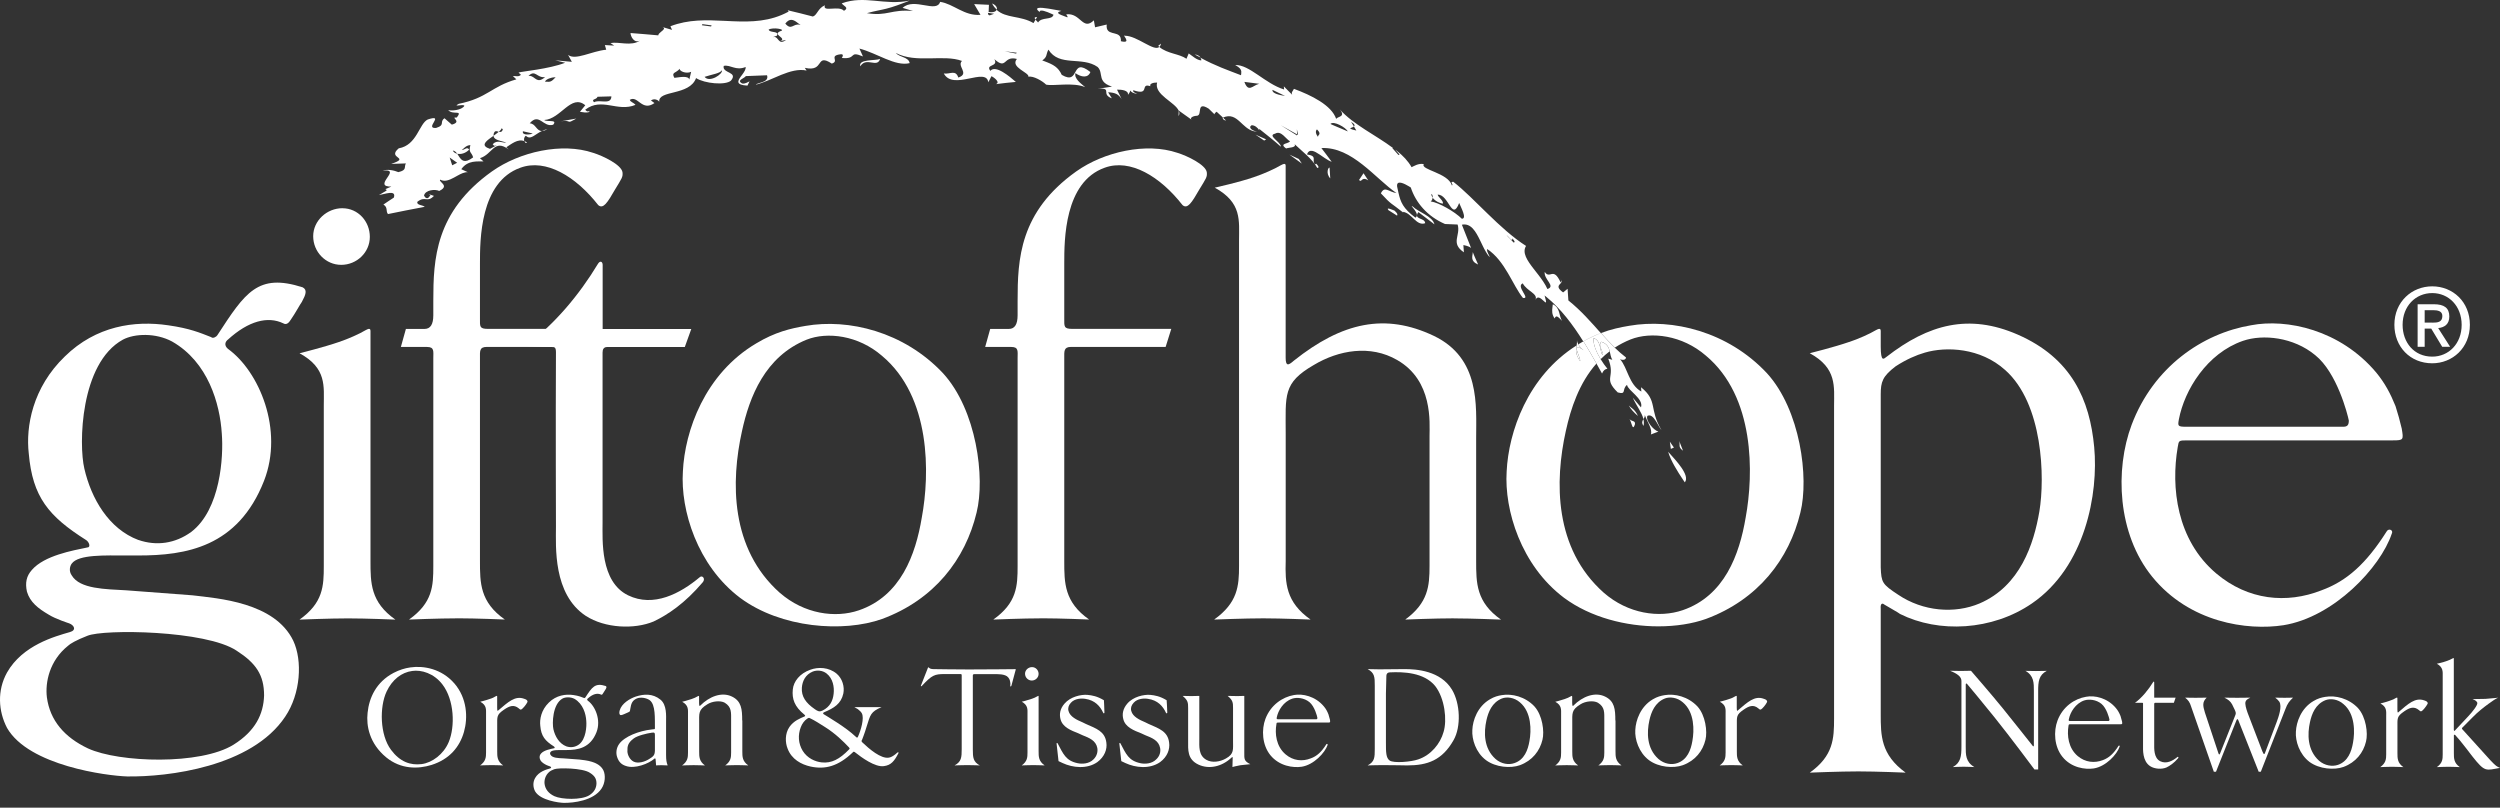
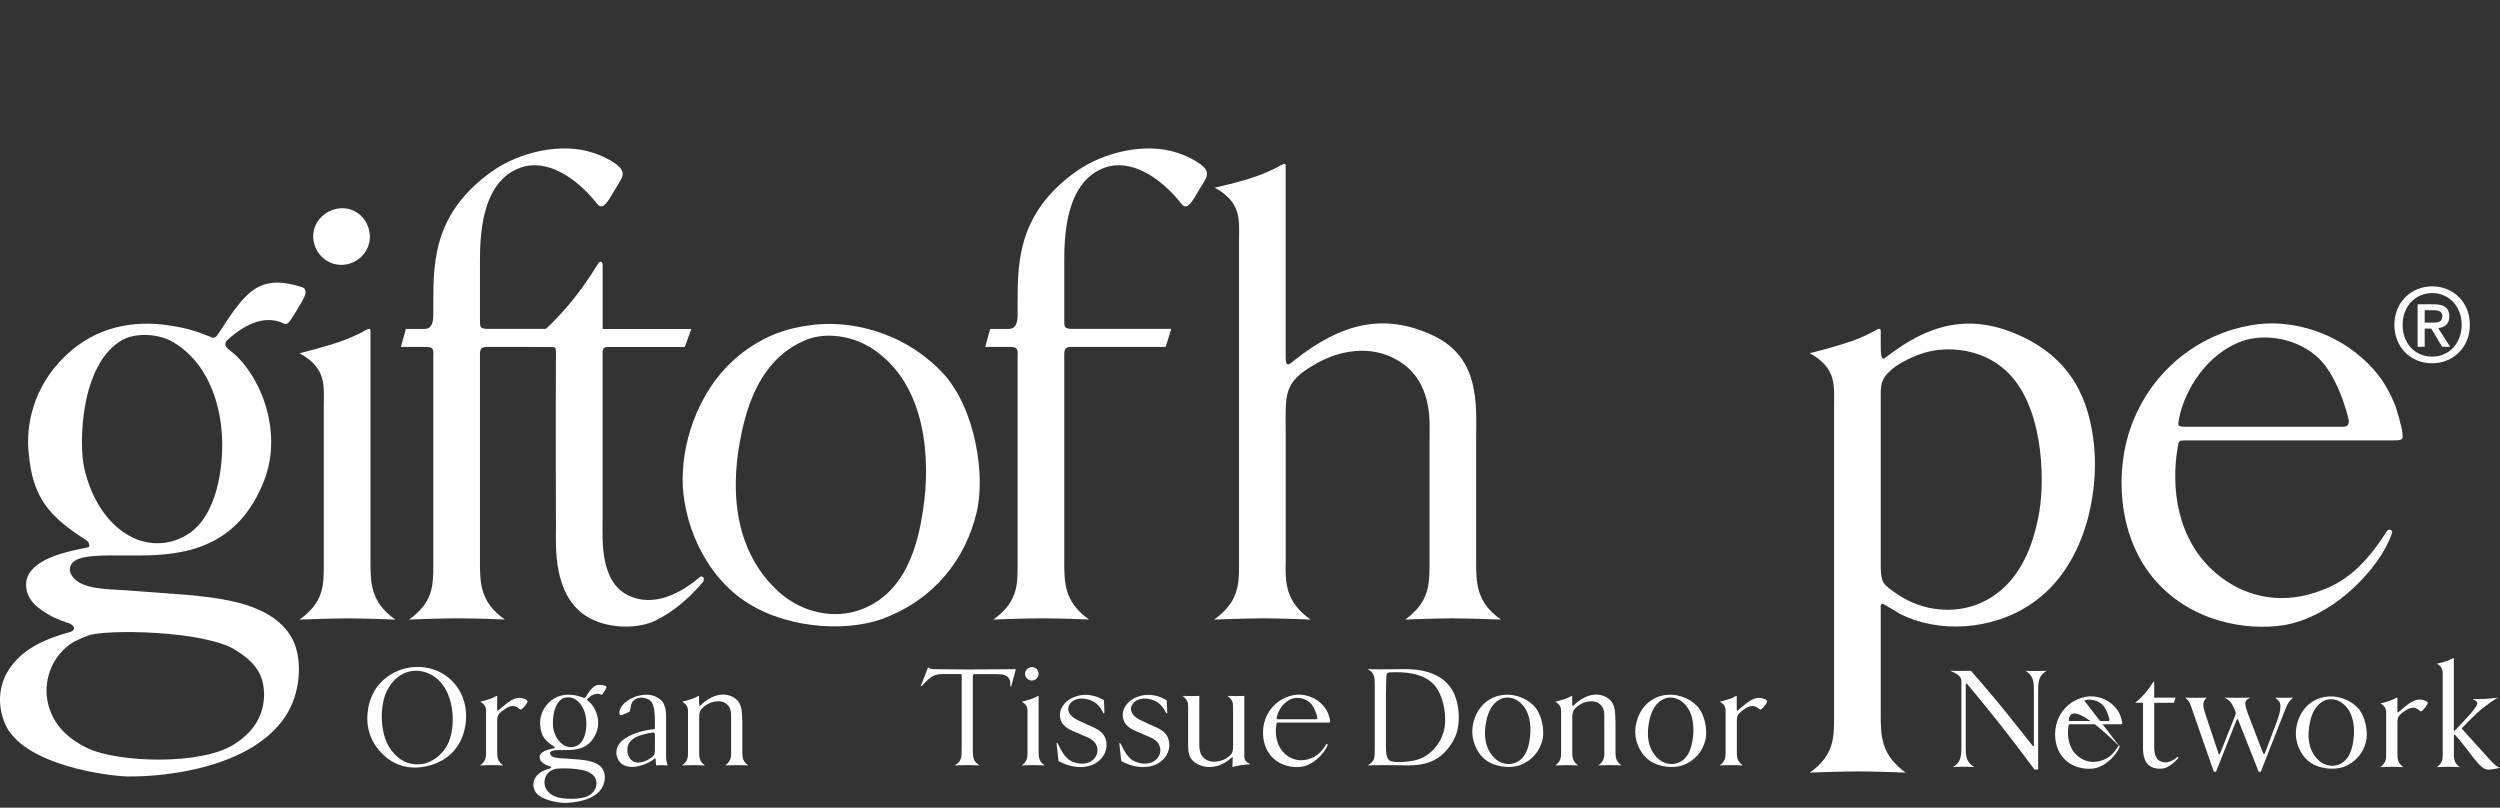
<svg xmlns="http://www.w3.org/2000/svg" width="260px" height="84px" viewBox="0 0 260 84">
  <rect x="0" y="0" width="260" height="84" fill="#333333" stroke="none" />
  <title>gift-of-hope-logo</title>
  <g id="Design-Set-2" stroke="none" stroke-width="1" fill="none" fill-rule="evenodd">
    <g id="Content-Styles-SM" transform="translate(-158, -4530)" fill="#FFFFFF" fill-rule="nonzero">
      <g id="Group-11" transform="translate(0, 4184)">
        <g id="Col-1" transform="translate(33, 346)">
          <g id="gift-of-hope-logo" transform="translate(125, 0)">
            <g id="gift-of-hope" transform="translate(0, 15.438)">
              <path d="M14.391,40.716 C16.266,41.363 18.21,41.103 19.894,39.879 C22.935,37.548 23.259,32.049 23.067,29.655 C22.872,26.545 21.643,22.212 17.892,20.077 C16.207,19.171 14.009,19.235 12.779,19.886 C8.314,22.344 8.186,30.824 8.769,33.283 C9.479,36.387 11.291,39.56 14.4,40.725 M4.877,57.091 C5.2,59.485 6.689,61.233 9.151,62.398 C12.388,63.887 20.864,64.146 24.292,62.007 C26.559,60.587 27.401,58.839 27.465,56.895 C27.465,54.76 26.623,53.531 24.615,52.238 C21.442,50.103 10.763,49.971 9.083,50.686 C7.918,51.136 7.271,51.528 7.08,51.719 C5.136,53.271 4.686,55.538 4.877,57.091 L4.877,57.091 Z M31.412,15.93 C31.216,16.189 30.701,17.159 30.246,17.805 C30.05,18.128 29.791,18.388 29.468,18.192 C27.852,17.414 25.844,17.933 23.709,19.876 C23.45,20.068 23.254,20.459 23.709,20.846 C26.946,23.177 29.531,29.258 27.46,34.566 C24.743,41.49 19.307,42.332 14.386,42.332 L13.157,42.332 C10.959,42.332 8.173,42.205 7.462,43.175 C7.267,43.434 7.139,43.953 7.462,44.404 C8.305,45.828 10.959,45.828 13.157,45.956 L20.017,46.475 C22.671,46.798 28.562,47.185 30.501,51.2 C31.471,53.271 31.275,56.704 29.659,59.098 C26.163,64.338 17.427,65.376 13.221,65.312 C11.15,65.248 2.997,64.21 0.73,60.263 C-0.176,58.515 -0.308,56.38 0.73,54.505 C2.346,51.655 5.714,50.749 7.267,50.299 C7.977,50.103 7.717,49.589 7.203,49.393 C7.203,49.393 5.778,48.938 5.068,48.487 C3.966,47.841 3.124,47.19 2.801,46.092 C2.605,45.187 2.737,44.476 3.32,43.83 C4.613,42.341 7.526,41.823 9.078,41.499 C9.465,41.499 9.274,40.917 8.946,40.721 C5.063,38.263 3.384,36.255 2.992,31.726 C2.669,28.944 3.379,24.866 6.748,21.629 C9.984,18.456 13.995,17.873 17.491,18.392 C19.758,18.716 20.791,19.166 21.957,19.621 C22.152,19.817 22.539,19.558 22.603,19.426 C25.512,14.96 26.809,12.953 31.471,14.441 C31.99,14.701 31.794,15.22 31.407,15.93 L31.412,15.93 Z" id="Shape" />
              <path d="M35.618,6.22 C37.234,6.22 38.463,7.581 38.463,9.197 C38.463,10.813 37.106,12.106 35.486,12.106 C33.865,12.106 32.572,10.749 32.572,9.129 C32.572,7.508 33.997,6.215 35.618,6.215 M31.152,21.301 C31.152,21.301 33.742,20.655 35.231,20.136 C36.2,19.813 37.366,19.294 38.012,18.907 C38.595,18.584 38.531,18.843 38.531,19.294 L38.531,42.915 C38.531,45.178 38.531,47.185 41.121,49.001 C41.121,49.001 38.081,48.874 36.2,48.874 C34.32,48.874 31.152,49.001 31.152,49.001 C33.61,47.253 33.674,45.505 33.674,43.434 L33.674,26.737 C33.674,24.734 33.997,22.854 31.152,21.301 L31.152,21.301 Z" id="Shape" />
              <path d="M47.585,48.869 C45.642,48.869 42.537,48.997 42.537,48.997 C45,47.249 45.064,45.496 45.064,43.429 L45.064,21.811 C45.064,21.105 45.191,20.646 44.413,20.646 L41.69,20.646 L42.214,18.77 L44.158,18.77 C44.762,18.77 45.064,18.297 45.064,17.35 L45.064,15.857 C45.064,11.523 45.255,6.607 51.145,2.401 C54.059,0.329 58.456,-0.64 61.688,0.457 C62.731,0.78 64.602,1.686 64.738,2.464 C64.802,2.979 64.665,3.106 63.96,4.276 C63.181,5.633 62.731,6.347 62.212,5.888 C59.886,2.91 56.772,1.035 54.122,2.004 C49.916,3.498 49.916,9.516 49.916,11.969 L49.916,17.669 C49.916,18.511 49.843,18.766 50.749,18.766 L61.046,18.766 L60.459,20.641 L50.622,20.641 C49.843,20.641 49.916,21.096 49.916,21.807 L49.916,42.911 C49.916,45.173 49.916,47.18 52.502,48.992 C52.502,48.992 49.461,48.865 47.581,48.865" id="Path" />
              <path d="M62.667,21.233 L62.667,38.905 C62.667,40.716 62.407,45.055 65.321,46.475 C67.975,47.768 70.756,46.279 72.764,44.599 C73.023,44.34 73.41,44.731 73.087,45.118 C71.211,47.322 69.463,48.487 67.975,49.197 C65.972,50.035 62.926,49.907 60.923,48.614 C57.491,46.347 57.819,41.367 57.819,39.36 C57.819,39.36 57.782,28.161 57.819,21.169 C57.819,20.832 57.755,20.655 57.496,20.655 C56.267,20.655 54.623,20.541 54.623,20.541 C57.664,18.338 60.282,15.156 62.157,12.047 C62.417,11.591 62.676,11.787 62.676,12.11 L62.676,18.775 L71.894,18.775 L71.22,20.65 L63.131,20.65 C62.935,20.65 62.676,20.76 62.676,21.146" id="Path" />
              <path d="M81.112,46.22 C83.634,48.419 86.871,48.874 89.329,48.032 C93.667,46.543 95.22,42.273 95.866,38.39 C96.708,33.861 96.836,25.835 91.724,21.565 C89.261,19.43 86.029,19.043 83.894,19.886 C79.56,21.634 77.94,25.84 77.166,29.4 C76,34.644 75.937,41.631 81.112,46.225 M98.069,23.372 C101.565,27.192 102.471,34.243 101.565,37.871 C100.4,42.728 97.163,46.935 91.728,48.938 C87.718,50.362 81.244,49.907 76.974,46.739 C72.509,43.375 70.761,37.612 71.02,33.601 C71.216,29.395 73.283,23.441 78.659,20.268 C80.598,19.103 82.219,18.716 83.771,18.456 C88.237,17.678 93.995,19.039 98.074,23.377 L98.069,23.372 Z" id="Shape" />
              <path d="M108.353,48.869 C106.409,48.869 103.304,48.997 103.304,48.997 C105.767,47.249 105.831,45.496 105.831,43.429 L105.831,21.811 C105.831,21.105 105.958,20.646 105.18,20.646 L102.458,20.646 L102.981,18.77 L104.925,18.77 C105.529,18.77 105.831,18.297 105.831,17.35 L105.831,15.857 C105.831,11.523 106.022,6.607 111.913,2.401 C114.826,0.329 119.223,-0.64 122.455,0.457 C123.498,0.78 125.369,1.686 125.505,2.464 C125.569,2.979 125.433,3.106 124.727,4.276 C123.949,5.633 123.498,6.347 122.979,5.888 C120.653,2.91 117.548,1.035 114.89,2.004 C110.683,3.498 110.683,9.516 110.683,11.969 L110.683,17.669 C110.683,18.511 110.62,18.766 111.517,18.766 L121.814,18.766 L121.226,20.641 L111.389,20.641 C110.62,20.641 110.683,21.096 110.683,21.807 L110.683,42.911 C110.683,45.173 110.683,47.18 113.269,48.992 C113.269,48.992 110.228,48.865 108.348,48.865" id="Path" />
              <path d="M151.193,48.869 C149.25,48.869 146.145,48.997 146.145,48.997 C148.535,47.249 148.672,45.496 148.672,43.429 L148.672,29.9 C148.672,28.544 149.058,24.146 145.303,22.002 C142.517,20.391 139.221,20.969 136.626,22.526 C133.394,24.401 133.713,25.63 133.713,29.709 L133.713,42.915 C133.649,45.178 133.713,47.185 136.303,48.997 C136.303,48.997 133.262,48.869 131.382,48.869 C129.502,48.869 126.27,48.997 126.27,48.997 C128.724,47.249 128.86,45.496 128.86,43.429 L128.86,9.584 C128.86,7.513 129.184,5.637 126.334,4.08 C126.334,4.08 128.924,3.502 130.408,2.983 C131.378,2.66 132.543,2.141 133.194,1.754 C133.781,1.431 133.708,1.69 133.708,2.077 L133.708,21.752 C133.708,22.658 133.972,22.594 134.551,22.08 C139.599,18.06 144.069,17.095 149.113,19.489 C153.966,21.816 153.52,26.737 153.52,30.105 L153.52,42.92 C153.52,45.182 153.52,47.19 156.105,49.001 C156.105,49.001 153.064,48.874 151.184,48.874" id="Path" />
-               <path d="M165.729,19.735 C166.603,19.954 166.361,21.479 166.716,21.442 C166.666,20.992 166.179,20.445 166.539,20.109 C167.135,20.304 167.308,20.687 167.413,21.092 C167.076,21.347 166.757,21.624 166.466,21.916 C166.015,21.174 165.665,20.341 165.729,19.735 M162.656,46.73 C158.186,43.366 156.438,37.607 156.692,33.592 C156.888,29.482 158.868,23.705 163.971,20.482 C163.903,21.014 163.817,21.383 164.331,22.116 C164.449,21.816 163.248,19.908 164.695,20.992 C164.727,21.019 164.75,21.033 164.75,21.033 C164.732,21.019 164.713,21.005 164.695,20.992 C164.581,20.901 164.313,20.668 164.144,20.373 C164.208,20.336 164.267,20.295 164.331,20.259 C164.445,20.191 164.563,20.122 164.677,20.058 C165.155,20.823 165.601,21.602 166.034,22.366 C164.245,24.388 163.361,27.023 162.847,29.381 C161.682,34.621 161.613,41.609 166.794,46.206 C169.316,48.405 172.557,48.86 175.011,48.018 C179.344,46.525 180.901,42.255 181.552,38.372 C182.385,33.847 182.522,25.812 177.41,21.547 C174.947,19.412 171.71,19.021 169.58,19.863 C168.983,20.104 168.437,20.391 167.941,20.714 C167.445,20.231 166.971,19.717 166.502,19.198 C167.545,18.802 168.51,18.597 169.452,18.442 C173.913,17.664 179.677,19.021 183.751,23.363 C187.242,27.183 188.148,34.239 187.242,37.858 C186.077,42.71 182.845,46.926 177.414,48.933 C176.003,49.434 174.287,49.702 172.47,49.702 C169.12,49.702 165.428,48.787 162.656,46.73" id="Shape" />
              <path d="M195.596,25.571 L195.596,43.566 C195.659,45.118 195.728,45.314 197.407,46.411 C199.993,48.159 203.293,48.419 205.884,47.317 C210.09,45.505 211.515,41.167 212.097,37.739 C212.68,34.243 212.484,26.541 208.537,23.045 C205.947,20.714 202.392,20.587 200.189,21.233 C199.283,21.492 198.249,21.943 197.148,22.658 C195.787,23.696 195.596,24.274 195.596,25.567 M192.295,20.136 C193.265,19.813 194.43,19.294 195.077,18.907 C195.659,18.584 195.596,18.843 195.596,19.294 C195.596,21.042 195.596,20.587 195.596,20.587 C195.596,22.271 195.919,21.879 196.178,21.688 C200.58,18.256 204.786,17.159 209.835,19.357 C215.466,21.816 217.341,26.154 217.797,31.07 C218.247,35.859 216.891,43.498 211.323,47.317 C207.181,50.162 201.614,50.422 197.603,48.414 C197.471,48.287 196.501,47.768 195.982,47.444 C195.85,47.317 195.532,47.185 195.596,47.895 L195.596,58.834 C195.596,61.033 195.596,63.04 198.186,64.916 C198.186,64.916 195.145,64.788 193.265,64.788 C191.385,64.788 188.216,64.916 188.216,64.916 C190.679,63.168 190.743,61.356 190.743,59.285 L190.743,26.796 C190.743,24.788 191.066,22.849 188.216,21.297 C188.216,21.297 190.807,20.65 192.295,20.131 L192.295,20.136 Z" id="Shape" />
              <path d="M233.274,20.008 C229.519,21.301 227.188,25.121 226.605,28.166 C226.478,28.876 226.478,28.944 227.384,28.944 L243.694,28.944 C244.145,28.944 244.277,28.749 244.277,28.293 C244.149,27.647 243.048,23.309 240.781,21.497 C238.518,19.621 235.345,19.298 233.274,20.008 M248.742,40.07 C247.577,43.566 242.724,48.742 237.48,49.584 C233.725,50.167 227.707,49.325 223.824,44.536 C220.2,40.07 219.941,33.401 221.689,28.744 C223.956,22.726 229.068,19.23 234.116,18.388 C237.803,17.678 243.371,18.839 247.126,23.304 C248.032,24.406 248.615,25.507 249.134,26.8 C249.33,27.383 249.653,28.548 249.78,29.131 C249.976,30.296 249.976,30.36 248.874,30.36 L227.584,30.36 C226.546,30.36 226.61,30.36 226.482,31.07 C225.772,35.213 226.35,40.712 230.497,44.208 C233.798,46.989 237.808,47.381 241.432,45.956 C244.086,44.986 246.093,43.175 248.228,39.806 C248.424,39.483 248.938,39.678 248.747,40.065 L248.742,40.07 Z" id="Shape" />
              <path d="M252.953,22.344 C250.654,22.344 249.016,20.623 249.016,18.342 C249.016,15.939 250.832,14.341 252.953,14.341 C255.075,14.341 256.868,15.934 256.868,18.342 C256.868,20.75 255.052,22.344 252.953,22.344 Z M252.953,15.042 C251.219,15.042 249.871,16.399 249.871,18.347 C249.871,20.163 251.046,21.652 252.953,21.652 C254.665,21.652 256.012,20.304 256.012,18.347 C256.012,16.389 254.665,15.042 252.953,15.042 Z M252.161,20.632 L251.433,20.632 L251.433,16.203 L253.113,16.203 C254.182,16.203 254.729,16.576 254.729,17.477 C254.729,18.279 254.237,18.611 253.572,18.684 L254.815,20.632 L253.991,20.632 L252.849,18.738 L252.166,18.738 L252.166,20.632 L252.161,20.632 Z M252.976,18.119 C253.522,18.119 254.005,18.065 254.005,17.423 C254.005,16.89 253.481,16.822 253.044,16.822 L252.166,16.822 L252.166,18.115 L252.976,18.115 L252.976,18.119 Z" id="Shape" />
            </g>
            <g id="organ-and-tissue-donor-network" transform="translate(38.197, 68.437)">
              <path d="M9.033,2.608 C10.394,4.169 10.476,6.199 10.057,7.679 C9.607,9.258 8.541,10.528 6.684,11.116 C5.291,11.553 3.493,11.58 1.968,10.328 C0.22,8.885 -0.121,7.046 0.033,5.689 C0.188,4.151 0.912,2.503 2.737,1.542 C3.325,1.237 3.898,1.055 4.485,0.973 C5.86,0.773 7.717,1.114 9.028,2.608 L9.033,2.608 Z M2.464,9.541 C3.407,10.806 4.49,11.17 5.646,11.029 C6.748,10.888 7.94,10.005 8.469,8.739 C9.147,7.128 9.056,4.36 7.818,2.749 C6.921,1.574 5.619,1.206 4.677,1.342 C3.566,1.488 2.592,2.239 2.004,3.495 C1.262,5.084 1.303,7.993 2.469,9.545 L2.464,9.541 Z" id="Shape" />
              <path d="M16.672,4.515 C16.69,4.574 16.408,5.011 16.157,5.239 C15.975,5.407 15.943,5.407 15.761,5.239 C15.247,4.806 14.787,4.979 14.223,5.366 C13.44,5.903 13.512,6.072 13.512,7.064 L13.512,9.704 C13.512,10.251 13.512,10.729 14.131,11.166 C14.131,11.166 13.403,11.134 12.957,11.134 C12.479,11.134 11.732,11.166 11.732,11.166 C12.32,10.742 12.352,10.328 12.352,9.832 L12.352,5.876 C12.352,5.334 12.424,4.916 11.751,4.542 C11.751,4.542 12.37,4.392 12.72,4.26 C12.957,4.196 13.235,4.064 13.371,3.969 C13.526,3.887 13.508,3.951 13.508,4.064 L13.508,5.175 C13.508,5.576 13.572,5.498 13.631,5.439 C14.637,4.588 15.365,3.887 16.307,4.233 C16.54,4.306 16.644,4.374 16.663,4.515 L16.672,4.515 Z" id="Path" />
              <path d="M24.779,3.259 C24.734,3.322 24.606,3.554 24.497,3.705 C24.451,3.787 24.388,3.846 24.31,3.8 C23.928,3.614 23.445,3.737 22.935,4.205 C22.872,4.242 22.826,4.342 22.935,4.433 C23.709,4.988 24.333,6.445 23.837,7.715 C23.186,9.372 21.888,9.568 20.709,9.568 L20.418,9.568 C19.89,9.568 19.23,9.541 19.057,9.768 C19.011,9.832 18.98,9.959 19.057,10.06 C19.257,10.406 19.885,10.406 20.418,10.433 L22.057,10.556 C22.69,10.638 24.096,10.729 24.561,11.689 C24.793,12.185 24.747,13.005 24.36,13.578 C23.532,14.835 21.438,15.076 20.436,15.062 C19.94,15.049 17.996,14.807 17.45,13.856 C17.236,13.442 17.204,12.932 17.45,12.486 C17.837,11.798 18.643,11.585 19.016,11.48 C19.18,11.43 19.125,11.311 18.998,11.266 C18.998,11.266 18.656,11.157 18.483,11.047 C18.219,10.893 18.019,10.738 17.946,10.474 C17.896,10.26 17.923,10.096 18.069,9.932 C18.374,9.577 19.071,9.459 19.439,9.377 C19.53,9.377 19.485,9.24 19.412,9.195 C18.483,8.603 18.083,8.125 17.992,7.041 C17.914,6.377 18.083,5.403 18.889,4.624 C19.662,3.869 20.614,3.727 21.456,3.85 C21.998,3.932 22.243,4.037 22.521,4.146 C22.571,4.196 22.662,4.128 22.681,4.096 C23.372,3.031 23.687,2.548 24.797,2.908 C24.925,2.972 24.875,3.09 24.784,3.263 L24.779,3.259 Z M18.438,13.091 C18.515,13.665 18.87,14.088 19.458,14.366 C20.236,14.721 22.253,14.78 23.077,14.279 C23.618,13.938 23.819,13.515 23.837,13.05 C23.837,12.536 23.636,12.24 23.154,11.935 C22.398,11.421 19.844,11.398 19.439,11.566 C19.162,11.671 19.011,11.762 18.961,11.812 C18.497,12.185 18.392,12.727 18.438,13.091 L18.438,13.091 Z M20.709,9.186 C21.16,9.34 21.624,9.277 22.025,8.981 C22.749,8.421 22.826,7.11 22.776,6.536 C22.735,5.799 22.439,4.761 21.547,4.242 C21.142,4.032 20.614,4.051 20.318,4.205 C19.253,4.788 19.225,6.818 19.357,7.401 C19.526,8.143 19.958,8.899 20.705,9.186 L20.709,9.186 Z" id="Shape" />
              <path d="M29.914,7.274 C29.896,6.29 30.005,4.838 29.359,4.374 C29.035,4.151 28.434,4.032 28.029,4.205 C27.551,4.419 27.442,4.729 27.351,5.298 C27.301,5.544 27.365,5.544 27.119,5.653 C27.005,5.703 26.777,5.808 26.696,5.84 C26.372,5.981 26.322,5.935 26.277,5.894 C26.199,5.808 26.199,5.653 26.249,5.453 C26.45,4.729 27.287,4.219 27.934,4.001 C28.753,3.737 29.677,3.664 30.488,4.324 C31.166,4.87 31.075,6.008 31.075,6.645 L31.075,10.05 C31.075,10.638 31.116,10.82 31.239,11.166 C31.239,11.166 30.779,11.143 30.579,11.143 C30.315,11.143 30.037,11.166 30.037,11.166 L29.991,10.61 C29.991,10.528 29.973,10.369 29.868,10.46 C29.277,10.988 27.811,11.562 26.887,11.22 C26.436,11.079 26.145,10.788 25.985,10.296 C25.844,9.891 25.894,9.368 26.186,8.949 C26.741,8.157 28.261,7.57 29.573,7.428 L29.809,7.401 C29.873,7.401 29.918,7.387 29.918,7.274 L29.914,7.274 Z M27.051,9.695 C27.069,10.082 27.296,10.574 27.715,10.779 C28.166,10.993 28.858,10.792 29.295,10.515 C29.764,10.223 29.896,10.114 29.914,9.618 L29.914,8.02 C29.914,7.82 29.896,7.697 29.573,7.765 C29.063,7.838 28.089,8.07 27.706,8.366 C27.101,8.817 27.037,9.172 27.055,9.7 L27.051,9.695 Z" id="Shape" />
              <path d="M39.005,6.491 L39.005,9.704 C39.005,10.251 39.005,10.729 39.624,11.166 C39.624,11.166 38.895,11.134 38.449,11.134 C37.98,11.134 37.225,11.166 37.225,11.166 C37.812,10.742 37.839,10.328 37.839,9.832 L37.839,6.536 C37.839,5.639 37.903,5.102 37.179,4.647 C36.729,4.392 35.877,4.483 35.372,4.806 C34.412,5.398 34.516,5.708 34.516,6.837 L34.516,9.709 C34.516,10.255 34.516,10.733 35.117,11.17 C35.117,11.17 34.407,11.138 33.943,11.138 C33.478,11.138 32.736,11.17 32.736,11.17 C33.324,10.747 33.355,10.333 33.355,9.836 L33.355,5.862 C33.355,5.38 33.428,4.916 32.75,4.547 C32.75,4.547 33.355,4.397 33.72,4.265 C33.938,4.201 34.216,4.069 34.371,3.973 C34.507,3.891 34.507,3.955 34.507,4.069 L34.507,4.683 C34.507,5.07 34.598,4.988 34.63,4.947 C35.577,3.987 36.874,3.495 37.926,4.005 C38.914,4.483 38.991,5.321 38.991,6.491 L39.005,6.491 Z" id="Path" />
-               <path d="M48.997,6.8 C49.634,7.233 50.185,7.606 50.872,8.243 C50.945,8.321 51.013,8.243 51.041,8.161 C51.318,7.547 51.724,6.231 51.423,5.73 C51.359,5.612 51.223,5.471 51.022,5.316 C51.009,5.316 50.654,5.102 50.654,5.102 L53.494,5.102 C52.347,5.589 52.32,5.894 51.933,7.128 C51.933,7.128 51.824,7.451 51.76,7.674 C51.651,8.011 51.546,8.261 51.455,8.507 C51.391,8.598 51.373,8.662 51.482,8.767 C52.179,9.431 53.421,10.515 54.264,10.355 C54.5,10.328 54.86,10.082 55.088,9.864 C55.224,9.723 55.274,9.832 55.242,9.891 C54.814,10.724 54.473,11.143 53.731,11.239 C52.816,11.375 51.409,10.346 50.699,9.782 C50.64,9.745 50.558,9.704 50.485,9.818 C48.974,11.257 47.622,11.612 46.106,11.284 C45.132,11.07 44.126,10.528 43.712,9.413 C43.466,8.812 43.416,7.865 43.912,7.155 C44.363,6.522 44.995,6.281 45.478,6.072 C45.523,6.045 45.587,5.994 45.478,5.903 C44.408,5.034 44.162,4.242 44.253,3.277 C44.331,2.421 44.991,1.602 46.065,1.219 C46.894,0.91 48.009,0.942 48.828,1.638 C49.416,2.148 49.652,2.985 49.511,3.682 C49.279,4.761 48.537,5.207 47.504,5.639 C47.403,5.671 47.376,5.794 47.454,5.831 C47.454,5.831 48.369,6.386 48.997,6.8 L48.997,6.8 Z M46.074,6.281 C45.965,6.199 45.906,6.199 45.746,6.309 C45.455,6.509 45.223,6.823 45.082,7.201 C44.772,8.007 44.822,8.885 45.282,9.645 C45.76,10.419 46.58,10.779 47.262,10.852 C48.282,10.961 49.111,10.528 50.107,9.504 C50.217,9.395 50.139,9.368 50.107,9.304 C49.538,8.698 48.683,7.852 47.617,7.183 C47.108,6.855 46.488,6.468 46.074,6.272 L46.074,6.281 Z M46.539,5.316 C46.88,5.548 47.017,5.608 47.326,5.471 C48.145,5.07 48.423,4.419 48.501,3.723 C48.582,3.013 48.437,2.134 47.763,1.602 C47.344,1.278 46.789,1.237 46.338,1.401 C45.555,1.729 45.246,2.407 45.196,3.086 C45.132,4.001 45.614,4.679 46.543,5.316 L46.539,5.316 Z" id="Shape" />
              <path d="M63.719,11.166 C63.719,11.166 62.917,11.134 62.394,11.134 C61.87,11.134 61.078,11.166 61.078,11.166 C61.788,10.779 61.82,10.346 61.82,9.463 L61.82,1.838 C61.82,1.729 61.82,1.665 61.697,1.665 L60.059,1.665 C58.993,1.665 58.734,1.765 57.678,2.894 C57.628,2.954 57.532,2.954 57.582,2.858 L58.311,1.005 C58.361,0.901 58.42,1.019 58.452,1.037 C58.606,1.155 58.775,1.155 59.162,1.155 C59.162,1.155 61.219,1.187 62.549,1.187 C64.415,1.187 67.374,1.155 67.374,1.155 C67.488,1.155 67.447,1.187 67.401,1.342 L67.064,2.599 C67.014,2.785 66.996,2.954 66.91,2.954 C66.841,2.954 66.882,2.881 66.882,2.703 C66.882,2.649 66.882,2.571 66.86,2.489 C66.828,2.198 66.718,2.111 66.659,2.016 C66.363,1.633 65.512,1.674 65.157,1.674 L63.118,1.674 C62.977,1.693 62.977,1.738 62.977,1.875 L62.977,9.486 C62.977,10.36 63.008,10.792 63.719,11.179 L63.719,11.166 Z" id="Path" />
              <path d="M68.066,4.542 C68.066,4.542 68.68,4.392 69.04,4.26 C69.272,4.196 69.55,4.064 69.705,3.969 C69.837,3.887 69.818,3.951 69.818,4.064 L69.818,9.704 C69.818,10.251 69.818,10.729 70.447,11.166 C70.447,11.166 69.718,11.134 69.268,11.134 C68.817,11.134 68.061,11.166 68.061,11.166 C68.644,10.742 68.662,10.328 68.662,9.832 L68.662,5.84 C68.662,5.366 68.74,4.911 68.061,4.538 L68.066,4.542 Z M69.131,0.942 C69.518,0.942 69.818,1.265 69.818,1.647 C69.818,2.029 69.491,2.339 69.108,2.339 C68.726,2.339 68.407,2.02 68.407,1.633 C68.407,1.247 68.749,0.942 69.136,0.942 L69.131,0.942 Z" id="Shape" />
              <path d="M76.66,5.689 C76.66,5.749 76.574,5.78 76.542,5.708 C76.219,4.988 75.659,4.392 74.689,4.246 C74.284,4.174 73.579,4.196 73.173,4.652 C72.928,4.916 72.846,5.221 72.928,5.503 C73.082,6.104 73.797,6.436 74.38,6.682 L74.735,6.855 C75.818,7.333 76.724,7.624 76.865,8.799 C76.965,9.477 76.679,10.269 75.923,10.824 C74.858,11.571 73.374,11.412 72.322,10.924 C72.09,10.811 71.967,10.747 71.89,10.72 L71.689,8.912 C71.671,8.803 71.776,8.803 71.808,8.894 C72.381,9.969 72.645,10.674 73.865,10.934 C74.321,11.034 75.054,11.016 75.527,10.538 C75.873,10.201 75.996,9.759 75.923,9.349 C75.768,8.571 75.09,8.307 74.362,8.016 L73.956,7.829 C73.219,7.538 72.286,7.196 72.09,6.331 C71.967,5.84 72.04,5.28 72.509,4.743 C73.128,4.014 74.225,3.782 74.876,3.828 C75.399,3.878 75.909,3.969 76.61,4.388 C76.61,4.388 76.665,5.362 76.665,5.703 L76.66,5.689 Z" id="Path" />
              <path d="M83.193,5.689 C83.193,5.749 83.097,5.78 83.07,5.708 C82.747,4.988 82.191,4.392 81.213,4.246 C80.817,4.174 80.102,4.196 79.701,4.652 C79.455,4.916 79.369,5.221 79.455,5.503 C79.61,6.104 80.325,6.436 80.908,6.682 L81.263,6.855 C82.346,7.333 83.257,7.624 83.393,8.799 C83.489,9.477 83.211,10.269 82.451,10.824 C81.386,11.571 79.897,11.412 78.85,10.924 C78.618,10.811 78.49,10.747 78.418,10.72 L78.217,8.912 C78.199,8.803 78.308,8.803 78.34,8.894 C78.909,9.969 79.173,10.674 80.398,10.934 C80.844,11.034 81.586,11.016 82.05,10.538 C82.414,10.201 82.533,9.759 82.455,9.349 C82.301,8.571 81.622,8.307 80.894,8.016 L80.489,7.829 C79.751,7.538 78.818,7.196 78.622,6.331 C78.495,5.84 78.577,5.28 79.037,4.743 C79.656,4.014 80.757,3.782 81.408,3.828 C81.927,3.878 82.442,3.969 83.134,4.388 C83.134,4.388 83.202,5.362 83.202,5.703 L83.193,5.689 Z" id="Path" />
              <path d="M91.833,11.038 C91.833,11.038 91.186,11.102 90.8,11.148 C90.485,11.193 89.976,11.334 89.976,11.334 C89.976,11.334 90.003,10.615 90.003,10.374 C90.003,10.305 89.989,10.251 89.88,10.355 C88.879,11.302 87.545,11.594 86.448,11.084 C85.26,10.528 85.369,9.522 85.369,8.598 L85.369,5.193 C85.369,4.647 85.351,4.392 84.795,3.937 C84.795,3.937 85.351,3.955 85.71,3.955 C86.038,3.955 86.53,3.937 86.53,3.937 L86.53,8.389 C86.53,9.213 86.439,10.101 87.244,10.574 C87.877,10.943 88.728,10.774 89.297,10.446 C90.18,9.959 90.03,9.504 90.039,8.562 L90.039,5.193 C90.039,4.647 90.026,4.392 89.479,3.937 C89.479,3.937 90.089,3.955 90.481,3.955 C90.754,3.955 91.209,3.937 91.209,3.937 L91.209,9.818 C91.209,10.474 91.159,10.711 91.837,11.038 L91.833,11.038 Z" id="Path" />
              <path d="M99.881,9.026 C99.599,9.864 98.434,11.102 97.186,11.302 C96.285,11.439 94.851,11.239 93.922,10.101 C93.053,9.026 92.989,7.433 93.408,6.322 C93.954,4.888 95.174,4.055 96.376,3.846 C97.259,3.682 98.584,3.955 99.481,5.025 C99.704,5.284 99.84,5.548 99.963,5.858 C100.004,5.994 100.081,6.281 100.118,6.413 C100.159,6.691 100.159,6.709 99.904,6.709 L94.81,6.709 C94.564,6.709 94.573,6.709 94.551,6.878 C94.378,7.865 94.519,9.186 95.511,10.023 C96.299,10.688 97.259,10.779 98.124,10.433 C98.757,10.205 99.235,9.773 99.74,8.967 C99.79,8.89 99.913,8.94 99.872,9.031 L99.881,9.026 Z M96.18,4.233 C95.279,4.538 94.728,5.453 94.587,6.177 C94.564,6.345 94.564,6.368 94.778,6.368 L98.679,6.368 C98.789,6.368 98.811,6.318 98.811,6.213 C98.789,6.058 98.52,5.02 97.983,4.583 C97.437,4.137 96.681,4.06 96.185,4.228 L96.18,4.233 Z" id="Shape" />
              <path d="M104.779,9.463 L104.779,2.853 C104.779,1.979 104.761,1.538 104.037,1.151 C104.037,1.151 104.779,1.174 105.262,1.174 C106.254,1.174 107.816,1.151 107.816,1.151 C109.145,1.142 111.617,1.324 112.809,3.286 C113.674,4.729 113.765,7.151 112.978,8.53 C111.79,10.638 110.251,11.166 108.153,11.166 C108.153,11.166 106.559,11.134 105.54,11.134 C104.961,11.134 104.037,11.166 104.037,11.166 C104.766,10.779 104.779,10.346 104.779,9.463 L104.779,9.463 Z M106.323,10.656 C106.755,10.961 108.585,10.792 109.291,10.542 C110.611,10.105 111.594,8.917 111.935,7.683 C112.313,6.45 112.063,4.196 111.061,2.908 C109.901,1.488 107.734,1.424 106.377,1.488 C106.068,1.488 105.986,1.688 105.986,1.843 L105.94,3.686 L105.94,8.817 C105.94,9.786 105.94,10.378 106.327,10.66 L106.323,10.656 Z" id="Shape" />
              <path d="M121.386,5.034 C122.219,5.949 122.437,7.638 122.219,8.503 C121.941,9.659 121.167,10.665 119.874,11.143 C118.914,11.489 117.366,11.375 116.346,10.619 C115.277,9.818 114.862,8.439 114.926,7.478 C114.967,6.472 115.463,5.048 116.752,4.292 C117.216,4.014 117.598,3.923 117.972,3.859 C119.041,3.677 120.416,4.001 121.39,5.034 L121.386,5.034 Z M117.339,10.497 C117.944,11.025 118.718,11.134 119.305,10.924 C120.339,10.574 120.712,9.554 120.867,8.626 C121.067,7.542 121.094,5.626 119.874,4.606 C119.283,4.092 118.513,4.005 118.003,4.205 C116.966,4.62 116.579,5.626 116.392,6.472 C116.114,7.729 116.101,9.395 117.339,10.497 L117.339,10.497 Z" id="Shape" />
              <path d="M129.816,6.491 L129.816,9.704 C129.816,10.251 129.816,10.729 130.44,11.166 C130.44,11.166 129.703,11.134 129.256,11.134 C128.81,11.134 128.032,11.166 128.032,11.166 C128.619,10.742 128.651,10.328 128.651,9.832 L128.651,6.536 C128.651,5.639 128.715,5.102 127.986,4.647 C127.536,4.392 126.684,4.483 126.179,4.806 C125.219,5.398 125.319,5.708 125.319,6.837 L125.319,9.709 C125.319,10.255 125.319,10.733 125.929,11.17 C125.929,11.17 125.214,11.138 124.745,11.138 C124.276,11.138 123.548,11.17 123.548,11.17 C124.131,10.747 124.158,10.333 124.158,9.836 L124.158,5.862 C124.158,5.38 124.235,4.916 123.553,4.547 C123.553,4.547 124.158,4.397 124.527,4.265 C124.741,4.201 125.023,4.069 125.178,3.973 C125.31,3.891 125.31,3.955 125.31,4.069 L125.31,4.683 C125.31,5.07 125.41,4.988 125.437,4.947 C126.384,3.987 127.681,3.495 128.728,4.005 C129.721,4.483 129.798,5.321 129.798,6.491 L129.816,6.491 Z" id="Path" />
              <path d="M138.338,5.034 C139.171,5.949 139.39,7.638 139.171,8.503 C138.893,9.659 138.12,10.665 136.818,11.143 C135.857,11.489 134.314,11.375 133.294,10.619 C132.234,9.818 131.81,8.439 131.874,7.478 C131.92,6.472 132.416,5.048 133.695,4.292 C134.164,4.014 134.546,3.923 134.919,3.859 C135.985,3.677 137.364,4.001 138.338,5.034 L138.338,5.034 Z M134.282,10.497 C134.888,11.025 135.657,11.134 136.249,10.924 C137.282,10.574 137.655,9.554 137.81,8.626 C138.01,7.542 138.047,5.626 136.818,4.606 C136.235,4.092 135.457,4.005 134.951,4.205 C133.918,4.62 133.526,5.626 133.34,6.472 C133.062,7.729 133.048,9.395 134.282,10.497 L134.282,10.497 Z" id="Shape" />
              <path d="M145.594,4.515 C145.608,4.574 145.33,5.011 145.08,5.239 C144.889,5.407 144.861,5.407 144.675,5.239 C144.169,4.806 143.701,4.979 143.145,5.366 C142.362,5.903 142.435,6.072 142.435,7.064 L142.435,9.704 C142.435,10.251 142.435,10.729 143.05,11.166 C143.05,11.166 142.321,11.134 141.875,11.134 C141.397,11.134 140.655,11.166 140.655,11.166 C141.238,10.742 141.265,10.328 141.265,9.832 L141.265,5.876 C141.265,5.334 141.347,4.916 140.664,4.542 C140.664,4.542 141.283,4.392 141.634,4.26 C141.871,4.196 142.148,4.064 142.285,3.969 C142.44,3.887 142.426,3.951 142.426,4.064 L142.426,5.175 C142.426,5.576 142.485,5.498 142.544,5.439 C143.55,4.588 144.279,3.887 145.221,4.233 C145.458,4.306 145.562,4.374 145.581,4.515 L145.594,4.515 Z" id="Path" />
              <path d="M172.434,1.333 C172.434,1.333 173.108,1.351 173.54,1.351 C173.973,1.351 174.665,1.333 174.665,1.333 C173.832,1.775 173.772,2.457 173.772,3.436 L173.772,11.585 L173.385,11.585 C173.385,11.585 170.868,8.198 169.197,6.122 C168.132,4.784 166.38,2.694 166.38,2.694 C166.38,2.694 166.239,2.548 166.239,2.781 L166.239,9.217 C166.239,10.037 166.22,10.806 167.14,11.339 C167.14,11.339 166.457,11.302 166.029,11.302 C165.601,11.302 164.9,11.339 164.9,11.339 C165.72,10.884 165.792,10.201 165.792,9.227 L165.792,2.375 C165.792,1.929 165.328,1.602 164.604,1.324 C164.604,1.324 165.296,1.342 165.747,1.342 C166.102,1.342 166.785,1.324 166.785,1.324 C166.785,1.324 168.965,3.832 170.122,5.266 C171.237,6.627 172.83,8.676 173.217,9.149 C173.263,9.222 173.34,9.167 173.326,9.081 L173.326,3.445 C173.326,2.603 173.34,1.825 172.434,1.324 L172.434,1.333 Z" id="Path" />
-               <path d="M182.249,9.199 C181.971,10.037 180.81,11.28 179.558,11.48 C178.661,11.616 177.218,11.416 176.299,10.274 C175.429,9.199 175.366,7.615 175.784,6.5 C176.326,5.061 177.546,4.228 178.752,4.028 C179.636,3.855 180.965,4.133 181.857,5.202 C182.076,5.462 182.217,5.726 182.34,6.035 C182.385,6.177 182.463,6.459 182.494,6.591 C182.54,6.868 182.54,6.887 182.28,6.887 L177.191,6.887 C176.945,6.887 176.959,6.887 176.927,7.051 C176.763,8.047 176.904,9.363 177.888,10.196 C178.675,10.856 179.636,10.947 180.501,10.615 C181.133,10.378 181.611,9.95 182.121,9.145 C182.171,9.063 182.29,9.113 182.244,9.199 L182.249,9.199 Z M178.557,4.41 C177.655,4.724 177.105,5.635 176.963,6.359 C176.932,6.527 176.932,6.55 177.155,6.55 L181.047,6.55 C181.156,6.55 181.188,6.5 181.188,6.395 C181.156,6.236 180.897,5.207 180.355,4.765 C179.813,4.319 179.057,4.246 178.561,4.41 L178.557,4.41 Z" id="Shape" />
+               <path d="M182.249,9.199 C181.971,10.037 180.81,11.28 179.558,11.48 C178.661,11.616 177.218,11.416 176.299,10.274 C175.429,9.199 175.366,7.615 175.784,6.5 C176.326,5.061 177.546,4.228 178.752,4.028 C179.636,3.855 180.965,4.133 181.857,5.202 C182.076,5.462 182.217,5.726 182.34,6.035 C182.385,6.177 182.463,6.459 182.494,6.591 C182.54,6.868 182.54,6.887 182.28,6.887 L177.191,6.887 C176.945,6.887 176.959,6.887 176.927,7.051 C176.763,8.047 176.904,9.363 177.888,10.196 C178.675,10.856 179.636,10.947 180.501,10.615 C181.133,10.378 181.611,9.95 182.121,9.145 C182.171,9.063 182.29,9.113 182.244,9.199 L182.249,9.199 Z C177.655,4.724 177.105,5.635 176.963,6.359 C176.932,6.527 176.932,6.55 177.155,6.55 L181.047,6.55 C181.156,6.55 181.188,6.5 181.188,6.395 C181.156,6.236 180.897,5.207 180.355,4.765 C179.813,4.319 179.057,4.246 178.561,4.41 L178.557,4.41 Z" id="Shape" />
              <path d="M185.84,4.788 L185.84,8.926 C185.84,9.363 185.777,10.396 186.473,10.733 C187.11,11.047 187.77,10.688 188.253,10.292 C188.317,10.228 188.408,10.319 188.33,10.415 C187.884,10.934 187.461,11.216 187.106,11.384 C186.628,11.585 185.899,11.553 185.417,11.243 C184.598,10.701 184.679,9.518 184.679,9.035 L184.679,4.765 C184.693,4.706 184.666,4.652 184.602,4.652 L183.846,4.652 C184.575,4.123 185.267,3.254 185.722,2.512 C185.781,2.403 185.84,2.453 185.84,2.53 L185.84,4.123 L188.066,4.123 L187.884,4.652 L185.945,4.652 C185.899,4.652 185.836,4.693 185.836,4.793 L185.84,4.788 Z" id="Path" />
              <path d="M196.706,11.821 L194.59,6.472 C194.517,6.304 194.467,6.313 194.389,6.486 L192.268,11.821 L192.04,11.821 L189.669,5.016 C189.55,4.615 189.377,4.365 189.054,4.119 C189.054,4.119 189.714,4.133 190.138,4.133 C190.602,4.133 191.298,4.119 191.298,4.119 C190.816,4.583 190.907,4.97 191.112,5.662 L192.518,9.9 C192.564,10.069 192.659,10.069 192.7,9.9 L194.203,6.126 C194.394,5.662 194.394,5.749 193.939,4.811 C193.752,4.474 193.524,4.315 193.137,4.119 C193.137,4.119 193.939,4.133 194.467,4.133 C194.995,4.133 195.841,4.119 195.841,4.119 C195.532,4.283 195.423,4.333 195.345,4.524 C195.25,4.765 195.409,5.293 195.559,5.708 L197.093,9.714 C197.262,10.151 197.325,9.959 197.376,9.836 L198.577,6.655 C198.75,6.177 199.183,5.025 198.841,4.524 C198.732,4.383 198.596,4.242 198.423,4.119 C198.423,4.119 199.023,4.133 199.41,4.133 C199.747,4.133 200.28,4.119 200.28,4.119 C199.911,4.474 199.706,4.706 199.479,5.325 L196.929,11.821 L196.706,11.821 L196.706,11.821 Z" id="Path" />
              <path d="M207.04,5.211 C207.868,6.126 208.091,7.82 207.868,8.685 C207.595,9.836 206.817,10.847 205.524,11.325 C204.568,11.666 203.025,11.557 201.996,10.806 C200.931,9.996 200.507,8.621 200.576,7.656 C200.621,6.655 201.117,5.225 202.401,4.474 C202.865,4.192 203.252,4.101 203.626,4.037 C204.691,3.855 206.061,4.178 207.044,5.211 L207.04,5.211 Z M202.984,10.679 C203.589,11.202 204.359,11.307 204.955,11.107 C205.984,10.751 206.357,9.736 206.516,8.803 C206.717,7.72 206.748,5.803 205.524,4.788 C204.941,4.269 204.172,4.178 203.648,4.383 C202.615,4.797 202.228,5.803 202.042,6.655 C201.764,7.902 201.755,9.572 202.984,10.679 L202.984,10.679 Z" id="Shape" />
              <path d="M214.296,4.688 C214.305,4.747 214.023,5.184 213.782,5.416 C213.59,5.589 213.568,5.589 213.376,5.416 C212.862,4.988 212.411,5.152 211.847,5.539 C211.055,6.085 211.137,6.249 211.137,7.242 L211.137,9.887 C211.137,10.428 211.137,10.911 211.756,11.343 C211.756,11.343 211.018,11.307 210.572,11.307 C210.094,11.307 209.348,11.343 209.348,11.343 C209.935,10.92 209.967,10.506 209.967,10.014 L209.967,6.058 C209.967,5.516 210.049,5.098 209.366,4.724 C209.366,4.724 209.985,4.574 210.34,4.438 C210.572,4.369 210.855,4.242 210.991,4.146 C211.141,4.069 211.132,4.128 211.132,4.242 L211.132,5.353 C211.132,5.753 211.201,5.68 211.255,5.617 C212.257,4.761 212.98,4.069 213.932,4.406 C214.155,4.479 214.269,4.551 214.287,4.688 L214.296,4.688 Z" id="Path" />
              <path d="M217.173,7.474 L218.493,6.067 C218.917,5.617 219.495,4.902 219.445,4.656 C219.394,4.501 219.24,4.383 218.948,4.269 C218.948,4.269 219.781,4.26 220.296,4.246 C220.833,4.21 221.611,4.123 221.611,4.123 C221.279,4.265 221.042,4.46 220.619,4.752 C220.1,5.13 219.495,5.603 218.967,6.149 L217.92,7.201 C217.806,7.315 217.819,7.342 217.938,7.465 L220.797,10.624 C221.366,11.225 221.475,11.289 221.803,11.421 C220.314,11.689 220.25,11.903 218.912,10.205 C218.912,10.205 217.674,8.562 217.187,8.052 C217.146,7.975 217.005,7.906 217.005,8.079 L217.005,9.887 C217.005,10.428 217.005,10.911 217.624,11.343 C217.624,11.343 216.895,11.307 216.44,11.307 C215.985,11.307 215.234,11.343 215.234,11.343 C215.83,10.92 215.844,10.506 215.844,10.014 L215.844,1.907 C215.844,1.429 215.917,0.964 215.234,0.591 C215.234,0.591 215.862,0.459 216.208,0.327 C216.44,0.254 216.727,0.127 216.877,0.036 C217.018,-0.042 217,0.017 217,0.113 L217,7.46 C217.018,7.615 217.05,7.615 217.173,7.478 L217.173,7.474 Z" id="Path" />
            </g>
            <g id="brushstroke" transform="translate(39.41, 0)">
-               <path d="M134.076,46.977 L134.162,47.077 C134.811,47.816 136.405,49.434 135.81,50.164 L135.621,49.885 C135.064,49.055 134.336,47.898 134.076,46.977 Z M135.227,45.857 L135.624,46.877 C135.073,46.458 135.355,46.303 135.227,45.857 Z M134.253,45.935 L134.677,46.549 L134.358,46.686 L134.253,45.935 Z M128.527,36.161 C128.895,36.516 129.278,36.858 129.692,37.176 C129.692,37.386 129.419,37.513 129.073,37.354 C129.883,38.269 129.979,39.994 131.29,40.722 L131.258,40.272 C133.033,41.715 132.059,42.493 133.384,44.733 C133.249,44.578 133.109,44.317 132.958,44.054 L132.874,43.911 L132.796,43.785 C132.546,43.391 132.263,43.08 131.923,43.249 C131.7,43.69 132.514,44.724 133.061,44.888 L132.282,45.184 C132.46,44.611 131.919,43.915 131.667,43.205 L131.642,43.132 L131.649,43.164 C131.669,43.331 131.585,43.461 131.508,43.59 C131.349,42.898 130.785,42.22 130.393,41.351 L131.253,42.37 C131.558,41.464 129.883,40.622 129.801,40.026 C129.223,40.499 129.792,41.068 128.836,40.813 C127.261,39.266 128.65,39.343 127.848,37.299 L128.272,37.418 C128.112,37.167 128.076,36.844 127.999,36.53 C128.167,36.402 128.345,36.28 128.527,36.161 Z M127.056,37.354 C127.279,37.723 127.53,38.069 127.762,38.351 C127.521,38.374 127.329,38.537 127.202,38.847 L126.624,37.814 C126.765,37.659 126.906,37.504 127.056,37.354 Z M55.2,0.062 L54.736,0.245 C53.479,0.733 52.908,0.881 52.331,1.004 L51.818,1.111 C51.526,1.173 51.192,1.249 50.748,1.369 C52.897,1.715 53.233,0.936 55.546,1.146 L54.462,0.818 C55.651,-0.306 57.986,1.41 58.364,0.194 C59.752,0.395 60.886,1.687 62.561,1.542 L61.901,0.426 L63.439,0.499 L63.408,1.246 C63.899,1.328 64.163,1.196 64.236,1.023 C65.224,1.929 66.717,1.601 68.074,2.402 L68.283,2.047 C68.379,2.161 68.515,2.27 68.547,2.343 C68.902,1.733 70.017,2.12 70.154,1.533 L69.95,1.437 C69.456,1.213 68.684,0.904 68.715,1.259 C68.043,0.727 68.764,0.762 69.595,0.892 L69.804,0.926 L70.051,0.97 C70.418,1.036 70.761,1.103 70.969,1.132 C70.095,1.373 71.155,1.605 71.592,1.806 C71.679,1.719 71.538,1.646 71.479,1.492 C72.981,1.3 73.181,3.249 74.351,2.115 L74.478,2.839 L75.689,2.552 C75.618,3.171 75.92,3.324 76.269,3.419 L76.495,3.476 C76.86,3.567 77.202,3.688 77.164,4.287 C78.416,4.601 77.164,3.476 77.583,3.718 C78.835,3.709 80.615,5.402 81.152,4.883 C82.044,5.611 83.223,5.58 83.983,6.112 L84.216,5.557 C84.616,5.83 85.049,6.253 85.518,6.285 C85.54,6.199 85.499,6.098 85.436,6.003 C86.974,6.845 88.285,7.296 89.655,7.824 L89.68,7.642 C89.715,7.339 89.673,7.107 89.045,6.763 C90.52,6.699 92.173,8.707 94.139,9.308 L94.108,8.98 L94.982,9.863 C94.845,9.59 95.063,9.472 95.159,9.239 C96.957,9.904 99.079,10.937 99.556,12.376 C99.638,12.103 100.617,12.189 99.921,11.374 C101.364,12.981 103.667,14.047 105.452,15.385 L105.397,15.408 L106.03,16.122 L106.148,16.072 L105.693,15.558 L105.846,15.674 C106.5,16.183 107.036,16.754 107.395,17.388 C107.618,17.292 108.101,16.955 108.665,17.065 C108.274,17.666 111.187,17.957 111.588,19.286 C111.82,19.204 111.292,18.895 111.738,18.908 C113.928,20.615 116.527,23.811 119.299,25.577 C118.866,26.277 119.416,27.089 120.104,27.975 L120.546,28.541 C120.925,29.03 121.292,29.539 121.521,30.061 C122.427,29.756 121.129,29.064 121.239,28.281 C121.444,28.577 121.615,28.58 121.787,28.543 L121.924,28.51 L121.981,28.498 C122.228,28.454 122.503,28.517 122.9,29.378 L122.921,29.324 C122.974,29.209 123.034,29.16 122.795,28.937 C123.533,29.579 121.931,29.524 123.155,30.412 L123.619,30.034 L123.701,31.245 C125.04,32.319 126.059,33.507 127.075,34.641 C126.492,34.859 125.886,35.137 125.249,35.501 C124.163,33.767 122.931,32.121 121.424,30.89 L121.222,30.729 L121.249,30.817 C121.75,32.491 120.685,30.225 120.274,31.195 C120.579,30.53 119.4,30.298 118.958,29.469 C118.198,29.774 119.832,31.122 118.976,30.985 C117.915,29.683 117.123,27.125 115.252,25.896 C115.18,26.224 115.539,26.588 115.507,26.738 C115.236,26.435 115.012,26.016 114.797,25.576 L114.543,25.048 C114.072,24.074 113.571,23.177 112.626,23.369 L113.445,25.444 C113.491,25.561 113.537,25.677 113.582,25.791 C113.445,25.673 113.204,25.568 112.781,25.486 L112.835,26.242 C111.397,25.263 112.53,24.498 112.184,23.351 L110.869,23.297 C109.016,22.495 107.819,21.057 107.313,19.5 L107.111,19.374 C106.652,19.098 105.785,18.652 105.893,19.418 L106.032,20.055 C106.248,21.012 106.498,21.671 107.796,22.637 C108.397,22.268 107.018,21.194 107.523,21.48 C108.092,22.058 109.576,22.477 109.772,23.333 L108.101,22.058 C107.541,22.887 108.784,22.596 108.807,23.215 C107.878,23.542 107.436,22.14 106.471,22.027 L106.566,22.144 L106.447,22.047 C105.287,21.111 105.328,21.343 104.2,20.106 C104.6,19.304 104.969,19.946 105.829,20.083 C103.631,18.581 101.2,15.235 98.013,15.399 C98.373,15.881 98.742,16.336 99.088,16.828 C98.856,16.749 98.61,16.6 98.363,16.435 L97.855,16.087 C97.273,15.695 96.753,15.428 96.511,16.059 C97.69,16.245 96.934,16.65 97.362,17.087 L97.476,17.024 L97.562,17.117 C97.685,17.255 97.829,17.451 97.581,17.465 C97.089,16.541 95.951,15.685 95.214,14.98 C95.496,15.38 94.522,15.339 94.349,15.444 C93.924,15.138 94.027,15.031 94.239,14.948 L94.444,14.876 C94.568,14.832 94.69,14.781 94.749,14.698 C94.308,14.447 93.825,13.528 93.202,13.901 C92.35,14.088 93.789,14.752 93.803,15.257 C93.074,14.607 92.309,14.006 91.54,13.396 L91.558,13.564 C91.422,13.3 91.076,13.004 90.748,13.027 C90.347,13.3 90.907,13.628 91.349,13.692 C90.709,13.688 90.264,13.328 89.854,12.949 L89.527,12.646 C89.047,12.213 88.556,11.884 87.78,12.23 L87.12,11.62 L87.067,11.659 C86.963,11.737 86.841,11.852 86.933,11.925 L86.301,11.306 C84.967,10.464 85.65,11.98 85.103,12.021 L85.176,12.039 C84.714,12.022 84.297,12.242 84.504,12.437 L84.532,12.461 L83.178,11.497 L83.178,11.52 C82.809,10.623 80.588,9.845 80.929,8.584 C80.487,8.575 80.1,8.73 80.237,8.962 C79.799,8.821 79.699,8.94 79.641,9.106 L79.589,9.273 C79.511,9.499 79.345,9.689 78.448,9.381 C78.398,9.622 78.607,9.613 78.871,9.772 C78.41,9.695 78.23,9.57 78.16,9.431 L78.148,9.403 L78.134,9.458 C78.098,9.585 78.032,9.712 77.893,9.868 C77.997,9.385 77.201,9.312 76.759,9.321 L77.233,10.291 C76.896,9.808 76.632,9.64 75.835,9.595 L76.222,10.227 C75.011,9.786 76.368,9.089 74.738,9.239 L76.24,9.007 C75.257,8.705 75.161,8.237 75.084,7.777 L75.064,7.663 C75.021,7.415 74.961,7.174 74.747,6.968 C73.126,5.821 70.759,6.986 69.626,5.161 C69.344,5.675 69.544,5.898 68.984,6.285 L69.23,6.376 C70.138,6.715 70.646,6.987 71.014,7.787 C72.981,8.944 71.875,5.844 73.991,7.491 C73.75,8.142 73.035,8.038 72.435,7.605 C72.284,8.183 73.013,8.689 73.454,9.066 C72.184,8.529 70.195,8.971 69.385,8.802 C69.029,8.434 68.037,7.856 67.545,7.983 C67.664,7.541 65.611,7.004 66.348,6.13 C64.905,5.752 65.329,7.332 64.004,6.153 C64.468,6.982 63.034,6.645 63.585,7.373 C64.122,6.708 65.574,7.942 66.239,8.52 C65.542,8.584 64.841,8.657 64.154,8.752 C64.668,8.584 63.977,8.047 63.699,7.924 L63.376,8.557 C63.153,6.927 59.716,9.472 58.746,7.642 C59.388,7.746 59.975,7.209 60.253,8.065 C60.893,7.856 60.812,7.54 60.67,7.211 L60.591,7.03 L60.549,6.926 C60.472,6.717 60.446,6.514 60.64,6.34 C58.737,5.616 55.851,6.622 53.757,5.507 C54.148,5.98 55.091,5.916 55.195,6.567 C53.689,6.936 51.799,5.525 49.969,5.051 L50.338,5.871 C48.804,5.229 49.769,6.194 48.139,6.03 L48.176,5.967 C48.25,5.835 48.336,5.616 48.026,5.643 C46.719,5.803 47.944,6.349 47.097,6.613 C45.349,5.479 46.401,7.537 44.288,7.054 L44.475,7.337 C42.804,6.977 40.874,8.397 39.203,8.807 C39.308,8.589 40.624,8.598 40.36,7.828 L38.152,7.915 C38.047,8.138 37.123,8.347 37.783,8.684 C38.088,8.739 38.343,8.538 38.543,8.461 L38.325,8.903 C37.124,8.842 37.285,8.451 37.613,7.99 L37.815,7.715 C38.002,7.458 38.17,7.195 38.134,6.968 C37.1,7.391 36.595,6.713 35.862,6.85 C35.78,7.148 35.976,7.306 36.211,7.435 L36.307,7.486 L36.482,7.577 C36.779,7.739 36.991,7.926 36.609,8.384 C36.04,8.898 33.855,8.689 32.981,8.12 C32.293,9.991 29.016,9.335 29.152,10.587 C29.079,10.437 28.674,10.177 28.287,10.446 L28.656,10.719 C27.331,11.648 26.931,9.868 26.089,10.382 C26.161,10.623 26.466,10.646 26.68,10.906 C24.796,11.693 23.18,10.077 21.45,11.411 L21.536,11.498 C21.624,11.58 21.722,11.633 21.869,11.547 C21.987,11.675 21.637,11.77 20.904,11.629 L21.459,10.947 C19.989,9.717 18.914,12.39 17.189,12.481 C17.258,12.55 17.413,12.569 17.584,12.578 L17.834,12.588 C18.152,12.602 18.403,12.644 18.118,12.972 C17.084,13.295 16.666,11.666 15.678,12.827 C16.297,12.836 16.37,13.637 16.952,13.623 C16.183,13.983 15.773,14.602 15.282,14.119 C15.081,14.247 15.063,14.497 15.113,14.679 C14.449,14.397 13.743,15.003 13.251,15.312 L13.493,15.544 C11.968,14.406 11.822,16.05 10.506,16.45 L10.875,16.787 C10.265,16.81 9.246,16.628 8.563,17.597 L9.246,17.911 C8.898,17.883 8.528,18.069 8.15,18.278 L7.799,18.472 C7.314,18.733 6.825,18.935 6.364,18.681 C6.308,18.751 6.366,18.831 6.454,18.921 L6.577,19.044 C6.786,19.259 6.962,19.527 6.268,19.86 C5.859,19.65 4.807,19.746 4.689,20.342 C4.793,20.565 5.048,20.784 5.267,20.415 C5.444,20.279 5.299,20.288 5.162,20.183 L5.722,20.374 C4.985,21.134 4.83,20.324 3.988,20.993 C3.915,21.353 4.511,21.298 4.766,21.508 C3.482,21.74 2.103,22.031 0.938,22.263 C0.683,21.949 0.961,21.571 0.464,21.275 C0.792,21.043 1.179,20.793 1.548,20.552 C1.844,19.691 0.569,20.206 0,20.288 L0.788,19.823 C0.806,19.741 0.737,19.678 0.651,19.678 L1.293,19.405 C0.318,19.419 0.52,19.003 0.798,18.581 L0.983,18.303 C1.22,17.93 1.312,17.634 0.387,17.752 C0.879,17.565 1.598,17.72 2.017,17.902 C2.963,17.684 2.572,17.374 2.804,16.996 L1.27,17.046 C3.387,16.341 0.765,16.509 2.058,15.426 C3.96,15.103 4.174,12.858 5.076,12.426 C6.938,11.816 4.666,13.396 5.936,13.309 C6.947,12.995 6.25,12.69 6.819,12.299 L7.579,12.963 C8.745,12.649 7.324,12.153 8.085,12.226 L8.174,12.11 C8.675,11.421 7.652,11.98 7.202,11.447 C7.484,11.543 8.59,11.488 8.886,11.006 C8.79,10.774 7.579,11.192 8.308,10.796 C11.308,10.186 11.672,8.998 14.294,8.252 L13.925,7.906 C14.253,7.897 14.535,8.019 14.767,7.778 L14.517,7.546 C14.886,7.419 17.685,7.186 19.37,6.526 L18.336,6.271 L20.062,6.431 L19.67,5.707 C20.426,6.317 22.101,5.32 23.635,5.17 L23.498,4.687 L24.463,4.742 L24.077,4.478 C24.973,4.309 26.221,4.847 27.149,4.223 C26.526,4.528 26.18,3.79 26.161,3.435 C27.127,3.517 28.087,3.581 29.052,3.677 C29.049,3.554 29.187,3.43 29.332,3.312 L29.481,3.19 C29.65,3.045 29.748,2.914 29.489,2.812 L30.481,3.108 L30.313,2.73 C32.191,2.006 34.061,2.078 35.921,2.168 L36.79,2.209 C38.743,2.29 40.684,2.257 42.609,1.205 L42.513,1.068 C43.387,1.259 44.261,1.501 45.13,1.719 C45.581,1.574 45.645,0.854 46.382,0.549 C46.086,1.319 47.853,0.527 48.363,1.127 C48.941,0.781 48.312,0.631 48.13,0.349 C50.548,-0.534 52.546,0.604 55.2,0.062 Z M117.274,24.467 L118.011,25.227 L118.011,25.231 C118.252,25.177 117.961,24.926 117.884,24.79 C117.884,25.066 117.742,24.932 117.583,24.758 L117.495,24.661 C117.415,24.574 117.336,24.494 117.274,24.467 Z M110.104,20.247 C110.177,20.533 110.696,20.838 110.659,21.171 C110.332,21.162 109.826,20.898 109.585,20.561 C109.567,20.72 109.498,20.866 109.385,20.948 C110.236,21.066 111.911,22.031 112.626,22.755 L112.626,22.75 C113.195,22.741 112.507,21.539 112.344,21.107 C111.588,23.083 111.26,20.178 110.104,20.247 Z M109.458,20.16 C109.438,20.277 109.482,20.394 109.549,20.506 L109.585,20.561 C109.608,20.401 109.567,20.233 109.458,20.16 Z M7.356,16.382 L7.62,17.192 L8.135,16.928 L7.356,16.382 Z M9.51,15.089 C9.045,15.107 8.804,15.481 8.613,15.603 C8.936,15.585 9.168,15.226 9.382,15.562 C9.004,15.954 8.499,16.077 8.139,15.986 L8.19,16.062 L8.315,16.259 C8.585,16.68 8.897,17.047 9.801,16.364 L9.796,16.364 C9.637,15.786 9.291,15.922 9.51,15.089 Z M7.684,15.658 C7.757,15.826 7.916,15.94 8.135,15.986 C8.016,15.817 7.88,15.672 7.684,15.658 Z M11.918,14.124 L11.667,14.3 C11.045,14.743 10.575,15.167 11.549,15.481 L12.255,15.103 C11.918,15.23 11.95,15.112 11.831,14.998 C12.273,14.515 12.796,14.852 13.242,14.848 C12.928,14.661 11.95,14.638 11.918,14.124 Z M97.554,13.455 C97.344,13.664 97.458,13.978 97.672,14.251 C97.585,14.01 98.123,14.019 97.554,13.455 Z M12.186,13.641 C12.132,13.641 12.082,13.66 12.041,13.701 L12.036,13.701 C11.936,13.856 11.914,13.973 11.915,14.079 L11.918,14.124 L12.203,13.911 C12.249,13.876 12.294,13.842 12.338,13.808 L12.461,13.707 L12.394,13.688 C12.321,13.664 12.251,13.641 12.186,13.641 Z M93.798,13.027 L95.477,14.089 L95.478,13.974 L95.592,14.037 L95.464,13.437 L95.482,13.974 L93.798,13.027 Z M14.972,13.651 C14.845,14.124 15.801,13.997 15.992,13.883 L14.972,13.651 Z M12.764,13.332 C12.737,13.433 12.646,13.545 12.529,13.655 L12.471,13.707 L12.496,13.713 C12.646,13.746 12.806,13.735 12.883,13.45 L12.764,13.332 Z M98.969,12.881 L98.951,12.881 C98.86,12.881 100.235,13.432 100.767,13.669 C100.549,13.25 99.292,12.544 98.969,12.881 Z M101.4,13.154 C101.365,13.183 101.318,13.207 101.27,13.228 L101.222,13.248 L101.112,13.291 C100.951,13.358 100.933,13.412 101.651,13.578 L101.4,13.154 Z M101.095,12.658 L101.4,13.154 C101.505,13.068 101.518,12.922 101.095,12.658 Z M83.178,11.525 C83.26,11.702 83.282,11.884 83.159,12.071 L83.178,11.525 Z M24.177,10.022 L22.738,10.063 C22.602,10.409 22.033,10.264 22.369,10.632 C22.554,10.53 22.797,10.524 23.045,10.535 L23.278,10.548 C23.739,10.574 24.158,10.574 24.177,10.022 Z M92.928,9.344 C92.856,9.745 93.762,9.9 94.235,9.977 L92.928,9.344 Z M90.006,8.516 C90.428,9.674 90.867,8.885 91.513,8.727 L91.563,8.716 L90.006,8.516 Z M18.373,8.038 L18.327,8.038 C17.884,8.038 17.393,8.245 17.282,8.46 L17.268,8.493 L17.435,8.5 C17.776,8.519 17.921,8.536 18.373,8.038 Z M15.55,7.901 C15.591,7.892 15.628,7.892 15.664,7.892 C16.242,7.892 16.402,8.793 17.271,8.024 L17.266,8.019 C16.424,8.133 16.265,7.186 15.55,7.901 Z M31.287,7.145 C30.882,7.637 30.372,7.482 30.727,8.097 C30.814,8.106 31.278,7.997 31.674,7.997 C31.966,7.997 32.225,8.056 32.275,8.265 L32.28,8.265 L32.471,7.469 C31.911,7.719 31.196,7.364 31.287,7.145 Z M35.666,7.3 C35.516,7.628 34.638,7.733 33.868,7.992 C34.374,8.652 35.817,7.678 35.666,7.3 Z M65.092,5.334 L66.262,5.575 L66.262,5.57 L66.335,5.484 L65.092,5.334 Z M40.524,3.08 C40.574,3.229 40.761,3.275 40.954,3.31 L41.147,3.344 C41.363,3.388 41.52,3.459 41.384,3.713 L40.952,3.872 C41.015,3.85 41.07,3.841 41.115,3.841 C41.569,3.841 41.55,4.693 42.27,4.2 L42.335,4.152 L41.766,4.268 C42.453,3.94 40.836,3.612 41.759,3.238 L41.839,3.208 C42.272,3.058 41.011,2.798 40.524,3.08 Z M42.877,2.065 C42.681,2.065 42.477,2.17 42.263,2.452 L42.263,2.457 C42.915,3.228 43.102,2.379 43.79,2.583 L43.86,2.607 C43.578,2.429 43.246,2.065 42.877,2.065 Z M33.641,2.511 L33.586,2.625 L34.542,2.753 L34.597,2.639 L33.641,2.511 Z M63.335,1.337 C63.376,1.801 63.649,1.514 63.986,1.432 L63.335,1.337 Z M131.508,43.59 C131.558,43.832 131.572,44.064 131.517,44.296 C131.285,43.968 131.39,43.772 131.508,43.59 Z M113.759,26.219 L113.956,26.7 C114.084,27.008 114.205,27.287 114.315,27.512 C113.441,27.134 113.755,26.647 113.759,26.219 Z M87.775,12.23 L88.103,12.535 C87.88,12.512 87.766,12.417 87.744,12.248 L87.775,12.23 Z M84.839,5.666 C85.135,5.684 85.345,5.825 85.458,5.994 C85.249,5.88 85.058,5.793 84.839,5.666 Z M81.33,4.537 C81.307,4.696 81.243,4.81 81.17,4.874 L81.043,4.769 L81.33,4.537 Z M68.447,1.774 L68.297,2.038 L68.255,1.99 C68.161,1.873 68.15,1.774 68.447,1.774 Z M63.767,0.363 C64.168,0.513 64.336,0.804 64.25,1.014 C64.072,0.836 63.904,0.636 63.767,0.363 Z M130.056,43.581 C130.279,43.863 130.721,43.709 130.616,44.159 C130.552,44.351 130.498,44.428 130.448,44.428 C130.311,44.428 130.225,43.791 130.052,43.581 L130.056,43.581 Z M129.983,42.17 C130.234,42.443 130.616,42.548 130.939,43.263 C130.498,42.894 130.179,42.525 129.983,42.17 Z M127.093,34.641 C127.562,35.164 128.03,35.674 128.531,36.157 C128.349,36.275 128.172,36.398 128.003,36.525 C127.898,36.12 127.725,35.738 127.129,35.542 C126.77,35.879 127.257,36.425 127.307,36.876 C126.952,36.908 127.193,35.383 126.319,35.169 C126.255,35.774 126.606,36.612 127.056,37.349 C126.906,37.499 126.76,37.65 126.624,37.809 C126.191,37.04 125.745,36.261 125.267,35.501 C125.909,35.141 126.515,34.864 127.093,34.641 Z M124.735,35.815 C124.899,36.111 125.167,36.343 125.285,36.434 C124.447,35.807 124.497,36.182 124.665,36.668 L124.835,37.132 C124.903,37.324 124.95,37.487 124.921,37.559 C124.407,36.826 124.493,36.457 124.562,35.924 L124.735,35.815 Z M124.598,35.355 C124.598,35.515 124.653,35.674 124.735,35.811 L124.562,35.92 C124.584,35.751 124.603,35.569 124.598,35.355 Z M122.081,31.645 C122.868,32 122.704,32.865 123.046,33.371 L122.815,33.136 C122.584,32.908 122.398,32.781 122.276,33.12 L122.272,33.12 C121.971,32.702 121.998,32.318 122.044,31.953 L122.064,31.798 C122.07,31.747 122.076,31.696 122.081,31.645 Z M105.62,21.904 C105.716,22.022 106.012,22.218 105.884,22.427 L104.987,21.858 L104.987,21.854 C104.705,21.494 105.411,21.831 105.62,21.904 Z M102.397,18.016 L102.893,18.763 C102.311,18.376 102.242,18.808 102.074,18.808 C102.033,18.808 101.987,18.781 101.928,18.713 L101.933,18.713 L102.397,18.016 Z M98.865,17.447 L98.937,18.553 C98.423,17.998 98.76,17.333 98.865,17.447 Z M94.695,16.081 L95.664,16.532 L95.983,17.015 L94.695,16.081 Z M15.131,14.679 C15.218,14.711 15.318,14.752 15.396,14.825 C15.364,14.857 15.332,14.871 15.304,14.871 C15.232,14.871 15.168,14.789 15.131,14.679 Z M91.153,13.997 L92.268,14.493 L92.064,14.62 L91.153,13.997 Z M17.521,13.427 C17.289,13.564 17.112,13.614 16.966,13.619 C17.134,13.537 17.312,13.468 17.521,13.427 Z M18.864,12.626 L20.526,12.33 L20.3,12.459 C20.016,12.618 19.902,12.663 19.82,12.663 C19.675,12.663 19.652,12.499 18.864,12.626 Z M52.123,6.126 C51.809,7.127 50.702,5.862 50.06,6.895 C49.842,6.117 51.617,6.34 52.123,6.126 Z" id="Shape" />
-             </g>
+               </g>
          </g>
        </g>
      </g>
    </g>
  </g>
</svg>